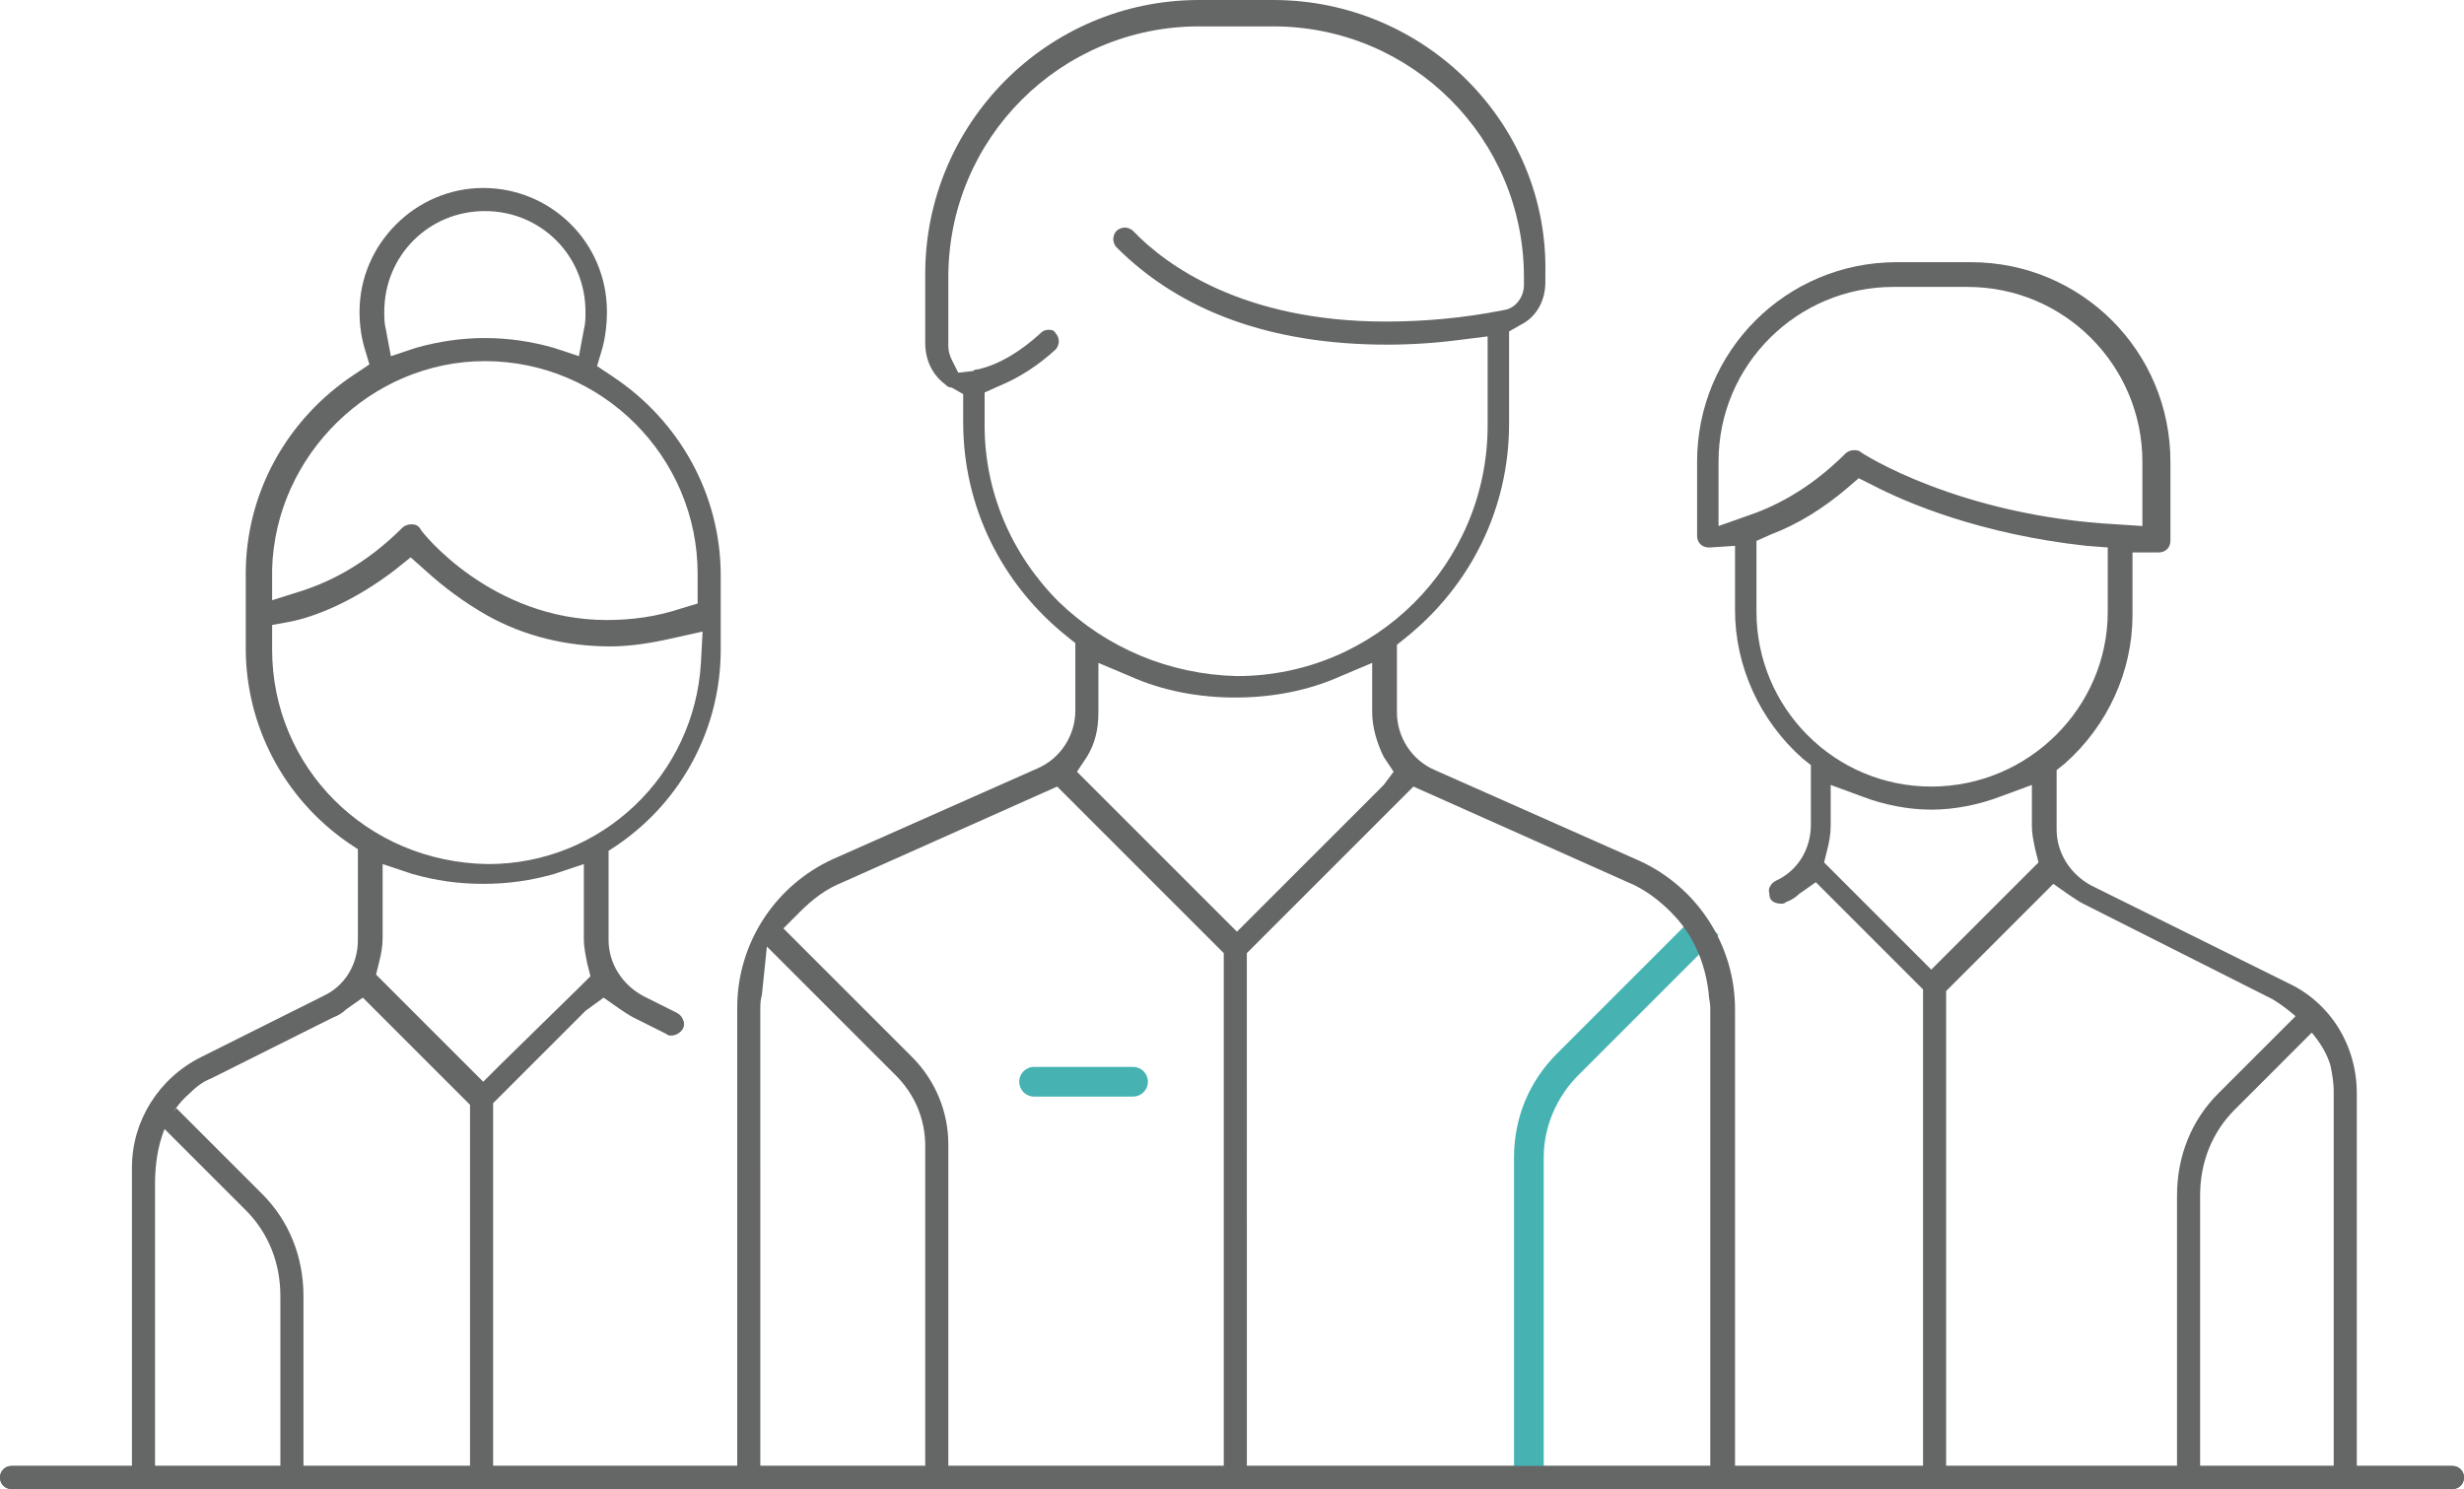
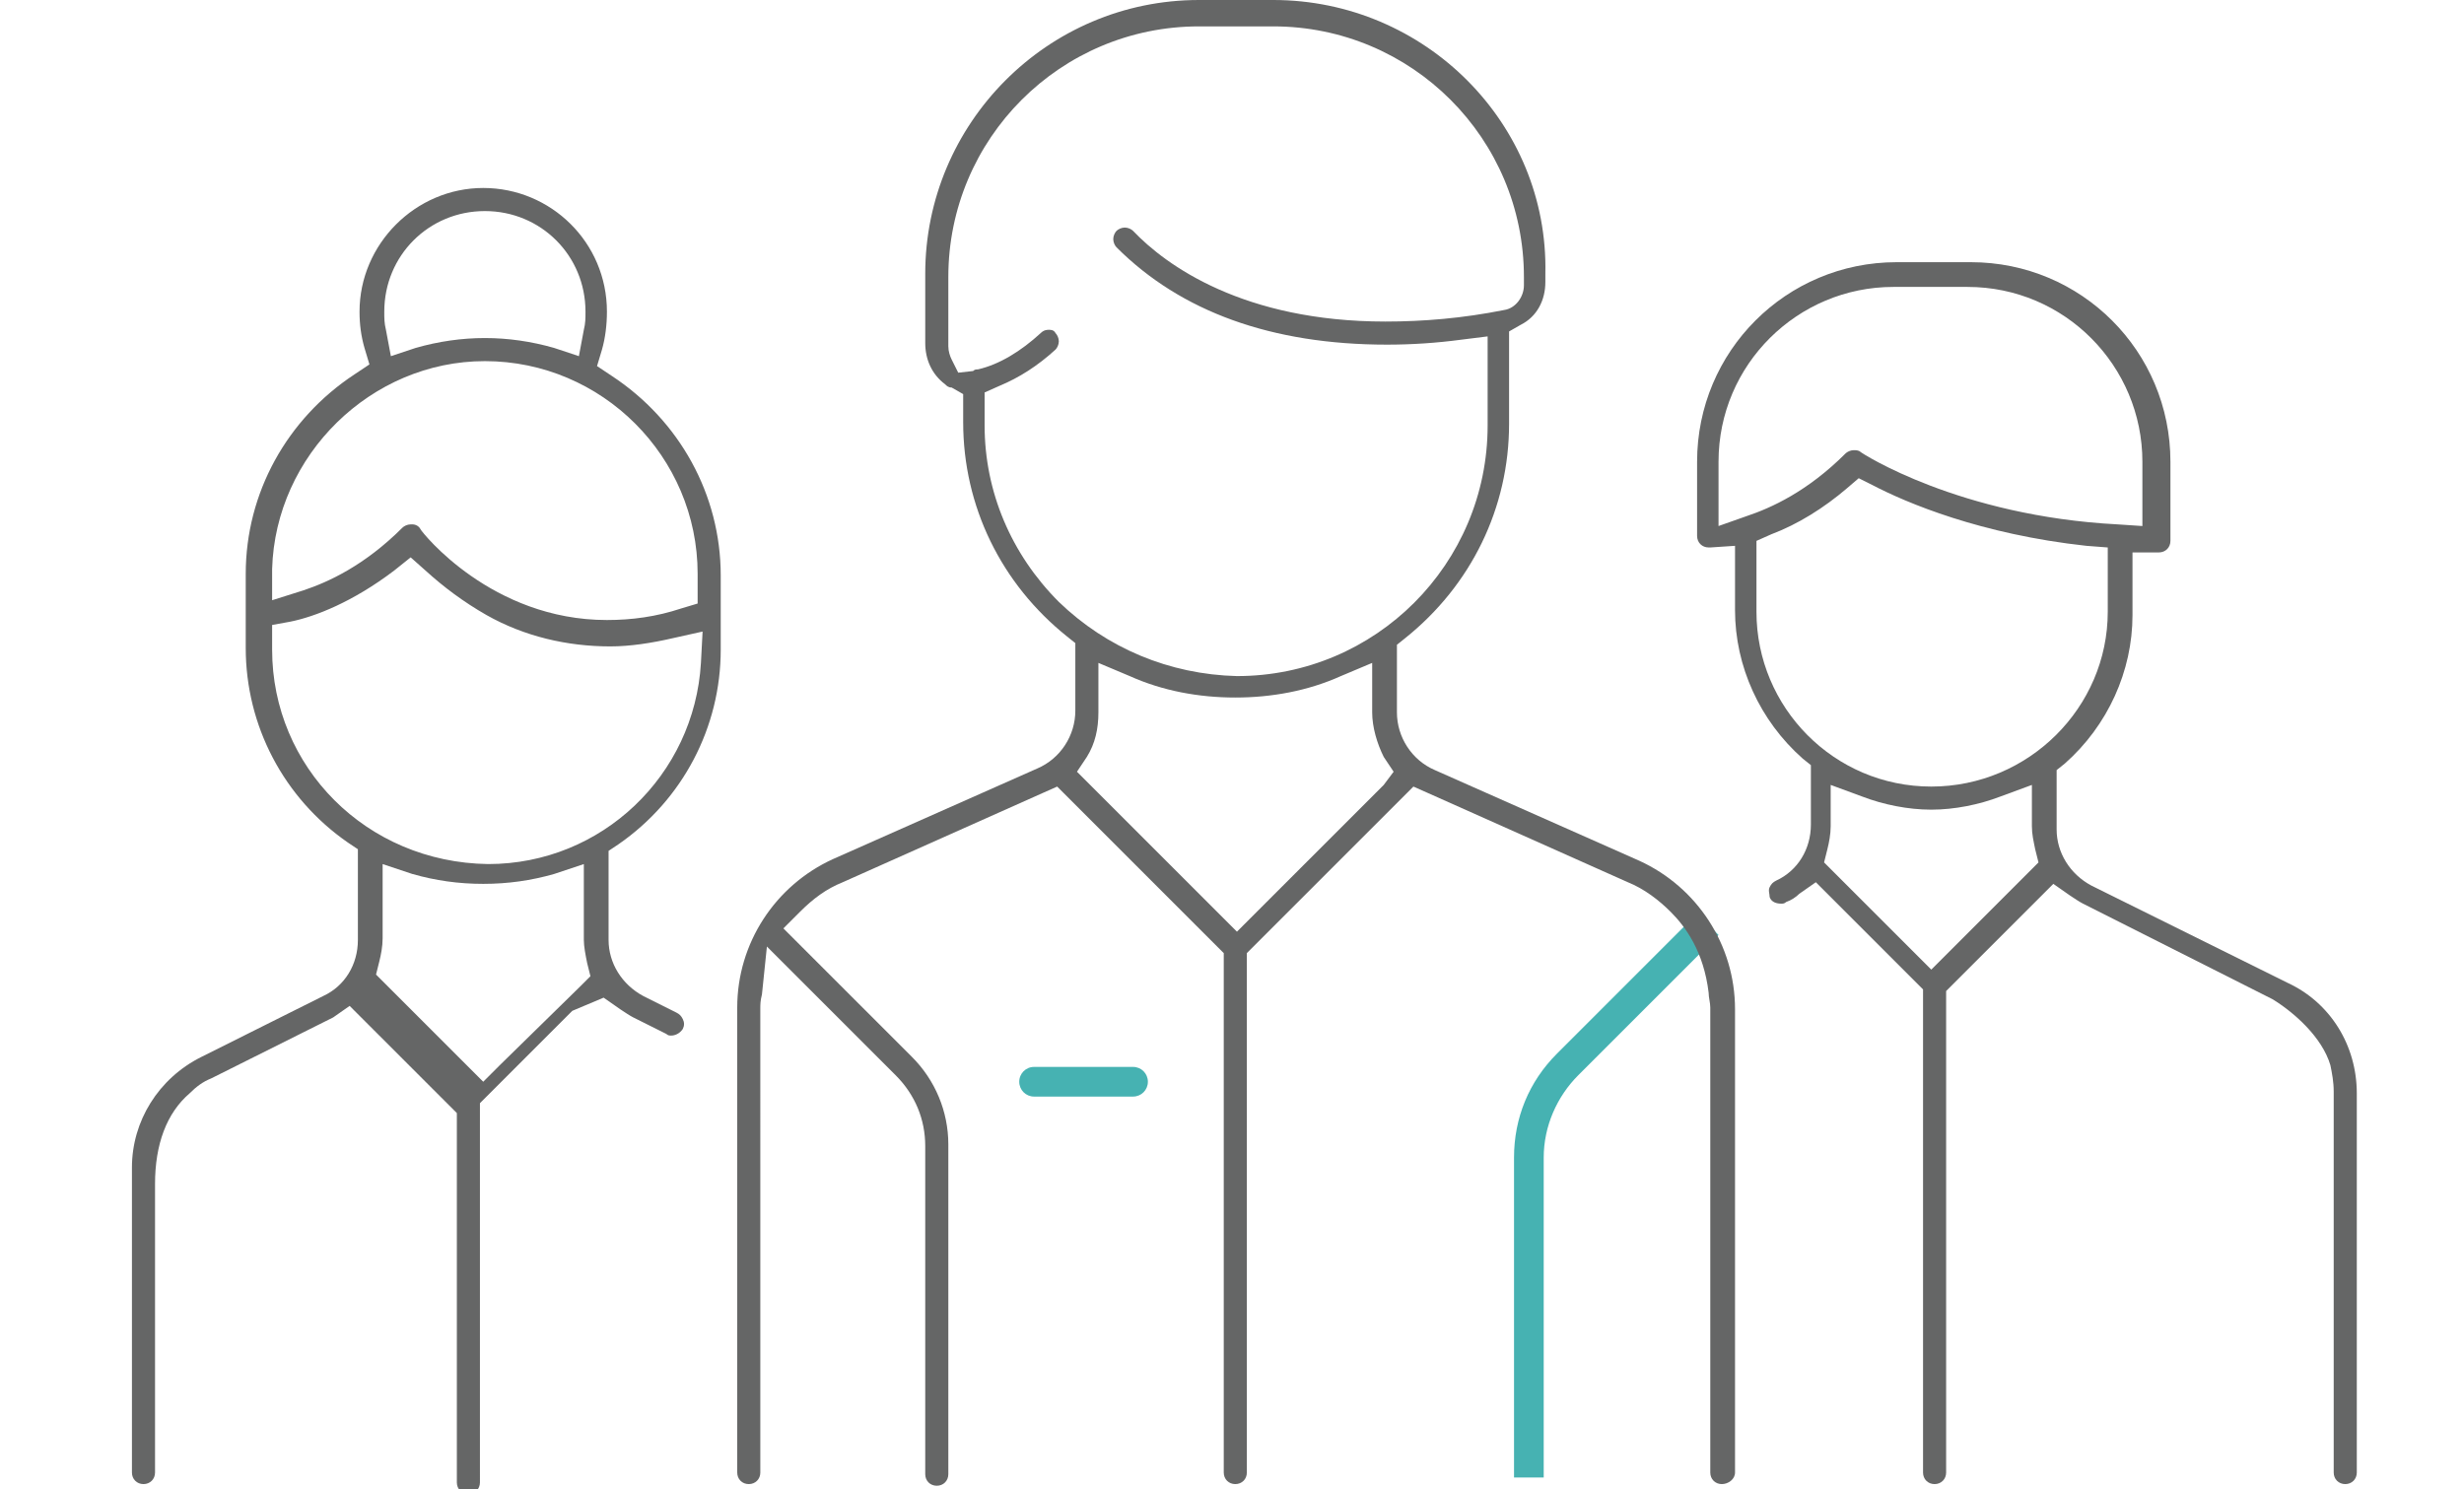
<svg xmlns="http://www.w3.org/2000/svg" version="1.1" id="Layer_1" x="0px" y="0px" width="149.4px" height="90.3px" viewBox="0 0 149.4 90.3" style="enable-background:new 0 0 149.4 90.3;" xml:space="preserve">
  <style type="text/css">

	.st0{fill:none;stroke:#656666;stroke-width:1.4;stroke-linecap:round;stroke-linejoin:round;}

	.st1{fill:#46B2B2;}

	.st2{fill:none;stroke:#656666;stroke-width:1.4;}

	.st3{fill:#656666;}

</style>
  <g>
-     <path class="st0" d="M0.7,89.6h148" />
    <g>
      <path class="st1" d="M93.6,89.6h-1.8V70.2c0-2.4,0.9-4.6,2.6-6.3l8.5-8.5l1.3,1.3l-8.5,8.5c-1.3,1.3-2.1,3.1-2.1,5V89.6z" />
    </g>
-     <path class="st2" d="M10.2,67.7l5.2,5.2c1.5,1.5,2.3,3.5,2.3,5.7v11.1" />
-     <path class="st2" d="M140.7,61.1l-5.7,5.7c-1.5,1.5-2.3,3.5-2.3,5.7v17.2" />
    <path class="st3" d="M105.2,89.3V61.2c0-3.9-2.3-7.4-5.8-9L87,46.7c-1.4-0.6-2.3-2-2.3-3.5v-3.4v-0.7l0.5-0.4c4-3.2,6.3-7.9,6.3-13    v-4.8v-0.8l0.7-0.4c1-0.5,1.5-1.5,1.5-2.6v-0.5C93.9,7.5,86.4,0,77.2,0h-4.5c-9.2,0-16.6,7.5-16.6,16.6v4.2c0,1,0.4,1.9,1.2,2.5    c0.1,0.1,0.2,0.2,0.4,0.2l0.7,0.4v0.8v0.9c0,5.1,2.3,9.8,6.3,13l0.5,0.4v0.7v3.4c0,1.5-0.9,2.9-2.3,3.5l-12.4,5.5    c-3.5,1.6-5.8,5.1-5.8,9v28.2c0,0.4,0.3,0.7,0.7,0.7s0.7-0.3,0.7-0.7V61.2c0-0.3,0-0.5,0.1-0.9l0.3-2.9l2.1,2.1l5.7,5.7    c1.2,1.2,1.8,2.7,1.8,4.3v19.9c0,0.4,0.3,0.7,0.7,0.7s0.7-0.3,0.7-0.7v-20c0-2-0.8-3.9-2.2-5.3l-6.8-6.8l-1-1l1-1    c0.8-0.8,1.6-1.4,2.6-1.8l12.1-5.4l0.9-0.4l0.7,0.7l9,9l0.4,0.4v0.6v30.9c0,0.4,0.3,0.7,0.7,0.7c0.4,0,0.7-0.3,0.7-0.7V58.4v-0.6    l0.4-0.4l9-9l0.7-0.7l0.9,0.4l12.1,5.4c1,0.4,1.9,1.1,2.6,1.8c0.9,0.9,2,2.4,2.3,4.9c0,0.3,0.1,0.6,0.1,0.9v28.2    c0,0.4,0.3,0.7,0.7,0.7S105.2,89.7,105.2,89.3z M64.2,36.5c-2.9-2.9-4.5-6.7-4.5-10.7v-1v-1l0.9-0.4c1.2-0.5,2.3-1.2,3.4-2.2    c0.1-0.1,0.2-0.3,0.2-0.5s-0.1-0.4-0.2-0.5C63.9,20,63.7,20,63.6,20c-0.1,0-0.3,0-0.5,0.2c-1.2,1.1-2.5,1.9-3.8,2.2    c-0.1,0-0.2,0-0.3,0.1l-0.9,0.1l-0.4-0.8c-0.1-0.2-0.2-0.5-0.2-0.8v-4.2c0-8.4,6.8-15.2,15.2-15.2h4.5c8.4,0,15.2,6.8,15.2,15.2    v0.5c0,0.7-0.5,1.4-1.2,1.5c-2.5,0.5-4.9,0.7-7.2,0.7c-8.6,0-13.3-3.4-15.3-5.5c-0.1-0.1-0.3-0.2-0.5-0.2s-0.4,0.1-0.5,0.2    c-0.1,0.1-0.2,0.3-0.2,0.5s0.1,0.4,0.2,0.5c3.9,3.9,9.4,5.9,16.4,5.9c1.5,0,3-0.1,4.5-0.3l1.6-0.2V22v3.8C90.2,34.2,83.4,41,75,41    C70.9,40.9,67.1,39.3,64.2,36.5z M83.9,47.6L76,55.5l-1,1l-1-1l-7.9-7.9l-0.8-0.8l0.6-0.9c0.5-0.8,0.7-1.7,0.7-2.7v-0.9v-2.1    l1.9,0.8c2,0.9,4.2,1.3,6.4,1.3c2.2,0,4.4-0.4,6.4-1.3l1.9-0.8v2.1v0.9c0,0.9,0.3,1.9,0.7,2.7l0.6,0.9L83.9,47.6z" />
-     <path class="st3" d="M36.6,60.5l1,0.7c0.3,0.2,0.6,0.4,0.8,0.5l2,1c0.1,0.1,0.2,0.1,0.3,0.1c0.2,0,0.5-0.1,0.7-0.4    c0.1-0.2,0.1-0.4,0-0.6c-0.1-0.2-0.2-0.3-0.4-0.4l-2-1c-1.3-0.7-2.1-2-2.1-3.4v-4.7v-0.7l0.6-0.4c3.9-2.7,6.2-7.1,6.2-11.8v-4.5    c0-4.9-2.5-9.4-6.6-12.1l-0.9-0.6l0.3-1c0.2-0.7,0.3-1.5,0.3-2.3c0-4.2-3.4-7.5-7.5-7.5s-7.5,3.4-7.5,7.5c0,0.8,0.1,1.5,0.3,2.2    l0.3,1l-0.9,0.6c-4.1,2.7-6.6,7.2-6.6,12.1v4.5c0,4.7,2.3,9.1,6.2,11.8l0.6,0.4v0.7V57c0,1.5-0.8,2.8-2.1,3.4l-7.4,3.7    C9.6,65.4,8,68,8,70.8v18.5C8,89.7,8.3,90,8.7,90s0.7-0.3,0.7-0.7V71.8c0-2.4,0.7-4.3,2.1-5.5c0.4-0.4,0.8-0.7,1.3-0.9l7.4-3.7    c0.3-0.1,0.6-0.3,0.8-0.5l1-0.7l0.9,0.9l5.2,5.2l0.4,0.4v0.6v21.8c0,0.4,0.3,0.7,0.7,0.7s0.7-0.3,0.7-0.7V67.5v-0.6l0.4-0.4    l5.2-5.2L36.6,60.5z M29.4,12.8c3.4,0,6.1,2.7,6.1,6.1c0,0.4,0,0.7-0.1,1.1l-0.3,1.6l-1.5-0.5c-1.4-0.4-2.8-0.6-4.2-0.6    c-1.4,0-2.8,0.2-4.2,0.6l-1.5,0.5L23.4,20c-0.1-0.4-0.1-0.7-0.1-1.1C23.3,15.5,26,12.8,29.4,12.8z M16.5,34.5    c0.2-6.9,6-12.6,12.9-12.6c7.1,0,12.9,5.8,12.9,12.9v0.8v1l-1,0.3c-1.5,0.5-3,0.7-4.5,0.7c-7,0-11.2-5.3-11.3-5.5    c-0.1-0.2-0.3-0.3-0.5-0.3h-0.1c-0.2,0-0.4,0.1-0.5,0.2c-2.3,2.3-4.5,3.3-6,3.8l-1.9,0.6V34.5z M16.5,39.4V39v-1.1l1.1-0.2    c1.5-0.3,3.8-1.2,6.3-3.1l1-0.8l0.9,0.8c1.1,1,2.3,1.9,3.7,2.7c2.3,1.3,4.9,1.9,7.5,1.9c1.2,0,2.5-0.2,3.8-0.5l1.8-0.4l-0.1,1.9    c-0.4,6.8-6,12.2-12.9,12.2C22.2,52.3,16.5,46.5,16.5,39.4z M30.3,64.6l-1,1l-1-1l-4.9-4.9l-0.6-0.6l0.2-0.8    c0.1-0.4,0.2-0.9,0.2-1.4v-2.6v-1.9L25,53c1.4,0.4,2.8,0.6,4.3,0.6s2.9-0.2,4.3-0.6l1.8-0.6v1.9V57c0,0.4,0.1,0.9,0.2,1.4l0.2,0.8    l-0.6,0.6L30.3,64.6z" />
+     <path class="st3" d="M36.6,60.5l1,0.7c0.3,0.2,0.6,0.4,0.8,0.5l2,1c0.1,0.1,0.2,0.1,0.3,0.1c0.2,0,0.5-0.1,0.7-0.4    c0.1-0.2,0.1-0.4,0-0.6c-0.1-0.2-0.2-0.3-0.4-0.4l-2-1c-1.3-0.7-2.1-2-2.1-3.4v-4.7v-0.7l0.6-0.4c3.9-2.7,6.2-7.1,6.2-11.8v-4.5    c0-4.9-2.5-9.4-6.6-12.1l-0.9-0.6l0.3-1c0.2-0.7,0.3-1.5,0.3-2.3c0-4.2-3.4-7.5-7.5-7.5s-7.5,3.4-7.5,7.5c0,0.8,0.1,1.5,0.3,2.2    l0.3,1l-0.9,0.6c-4.1,2.7-6.6,7.2-6.6,12.1v4.5c0,4.7,2.3,9.1,6.2,11.8l0.6,0.4v0.7V57c0,1.5-0.8,2.8-2.1,3.4l-7.4,3.7    C9.6,65.4,8,68,8,70.8v18.5C8,89.7,8.3,90,8.7,90s0.7-0.3,0.7-0.7V71.8c0-2.4,0.7-4.3,2.1-5.5c0.4-0.4,0.8-0.7,1.3-0.9l7.4-3.7    l1-0.7l0.9,0.9l5.2,5.2l0.4,0.4v0.6v21.8c0,0.4,0.3,0.7,0.7,0.7s0.7-0.3,0.7-0.7V67.5v-0.6l0.4-0.4    l5.2-5.2L36.6,60.5z M29.4,12.8c3.4,0,6.1,2.7,6.1,6.1c0,0.4,0,0.7-0.1,1.1l-0.3,1.6l-1.5-0.5c-1.4-0.4-2.8-0.6-4.2-0.6    c-1.4,0-2.8,0.2-4.2,0.6l-1.5,0.5L23.4,20c-0.1-0.4-0.1-0.7-0.1-1.1C23.3,15.5,26,12.8,29.4,12.8z M16.5,34.5    c0.2-6.9,6-12.6,12.9-12.6c7.1,0,12.9,5.8,12.9,12.9v0.8v1l-1,0.3c-1.5,0.5-3,0.7-4.5,0.7c-7,0-11.2-5.3-11.3-5.5    c-0.1-0.2-0.3-0.3-0.5-0.3h-0.1c-0.2,0-0.4,0.1-0.5,0.2c-2.3,2.3-4.5,3.3-6,3.8l-1.9,0.6V34.5z M16.5,39.4V39v-1.1l1.1-0.2    c1.5-0.3,3.8-1.2,6.3-3.1l1-0.8l0.9,0.8c1.1,1,2.3,1.9,3.7,2.7c2.3,1.3,4.9,1.9,7.5,1.9c1.2,0,2.5-0.2,3.8-0.5l1.8-0.4l-0.1,1.9    c-0.4,6.8-6,12.2-12.9,12.2C22.2,52.3,16.5,46.5,16.5,39.4z M30.3,64.6l-1,1l-1-1l-4.9-4.9l-0.6-0.6l0.2-0.8    c0.1-0.4,0.2-0.9,0.2-1.4v-2.6v-1.9L25,53c1.4,0.4,2.8,0.6,4.3,0.6s2.9-0.2,4.3-0.6l1.8-0.6v1.9V57c0,0.4,0.1,0.9,0.2,1.4l0.2,0.8    l-0.6,0.6L30.3,64.6z" />
    <path class="st3" d="M142.9,89.3v-23c0-2.9-1.6-5.5-4.2-6.7l-11.9-5.9c-1.3-0.7-2.1-2-2.1-3.4v-3v-0.6l0.5-0.4    c2.6-2.3,4.1-5.6,4.1-9v-2.4v-1.4h1.4h0.1h0.1c0.4,0,0.7-0.3,0.7-0.7V28c0-6.7-5.4-12.1-12.1-12.1H115c-6.7,0-12.1,5.4-12.1,12.1    v4.5c0,0.4,0.3,0.7,0.7,0.7h0.1l1.5-0.1v1.5V37c0,3.4,1.5,6.7,4.1,9l0.5,0.4V47v3c0,1.5-0.8,2.8-2.1,3.4c-0.2,0.1-0.3,0.2-0.4,0.4    s0,0.4,0,0.6c0.1,0.3,0.4,0.4,0.7,0.4c0.1,0,0.2,0,0.3-0.1c0.3-0.1,0.6-0.3,0.8-0.5l1-0.7l0.9,0.9l5.2,5.2l0.4,0.4v0.6v28.7    c0,0.4,0.3,0.7,0.7,0.7s0.7-0.3,0.7-0.7V60.7v-0.6l0.4-0.4l5.2-5.2l0.9-0.9l1,0.7c0.3,0.2,0.6,0.4,0.8,0.5l11.5,5.8l0,0l0,0    c1.3,0.8,3,2.3,3.5,4c0.1,0.5,0.2,1,0.2,1.6v23.1c0,0.4,0.3,0.7,0.7,0.7S142.9,89.7,142.9,89.3z M104.2,31.9V30v-2    c0-5.9,4.8-10.6,10.6-10.6h4.5c5.9,0,10.6,4.8,10.6,10.6v2.4v1.5l-1.5-0.1c-9.6-0.5-15.5-4.3-15.6-4.4s-0.3-0.1-0.4-0.1    c-0.2,0-0.4,0.1-0.5,0.2c-2.3,2.3-4.5,3.3-6,3.8L104.2,31.9z M123,52.9l-4.9,4.9l-1,1l-1-1l-4.9-4.9l-0.6-0.6l0.2-0.8    c0.1-0.4,0.2-0.9,0.2-1.4v-0.5v-2l1.9,0.7c1.3,0.5,2.8,0.8,4.2,0.8c1.4,0,2.9-0.3,4.2-0.8l1.9-0.7v2v0.5c0,0.5,0.1,0.9,0.2,1.4    l0.2,0.8L123,52.9z M117.1,47.7c-5.9,0-10.6-4.8-10.6-10.6v-3.4v-0.9l0.9-0.4c1.6-0.6,3.2-1.6,4.6-2.8l0.7-0.6l0.8,0.4    c2.1,1.1,6.6,3,13,3.7l1.3,0.1v1.3v2.6C127.8,42.9,123,47.7,117.1,47.7z" />
    <g>
-       <path class="st3" d="M148.7,90.3H0.7C0.3,90.3,0,90,0,89.6s0.3-0.7,0.7-0.7h148c0.4,0,0.7,0.3,0.7,0.7S149.1,90.3,148.7,90.3z" />
-     </g>
+       </g>
    <g>
      <path class="st1" d="M68.7,66.5h-6c-0.5,0-0.9-0.4-0.9-0.9s0.4-0.9,0.9-0.9h6c0.5,0,0.9,0.4,0.9,0.9S69.2,66.5,68.7,66.5z" />
    </g>
  </g>
</svg>